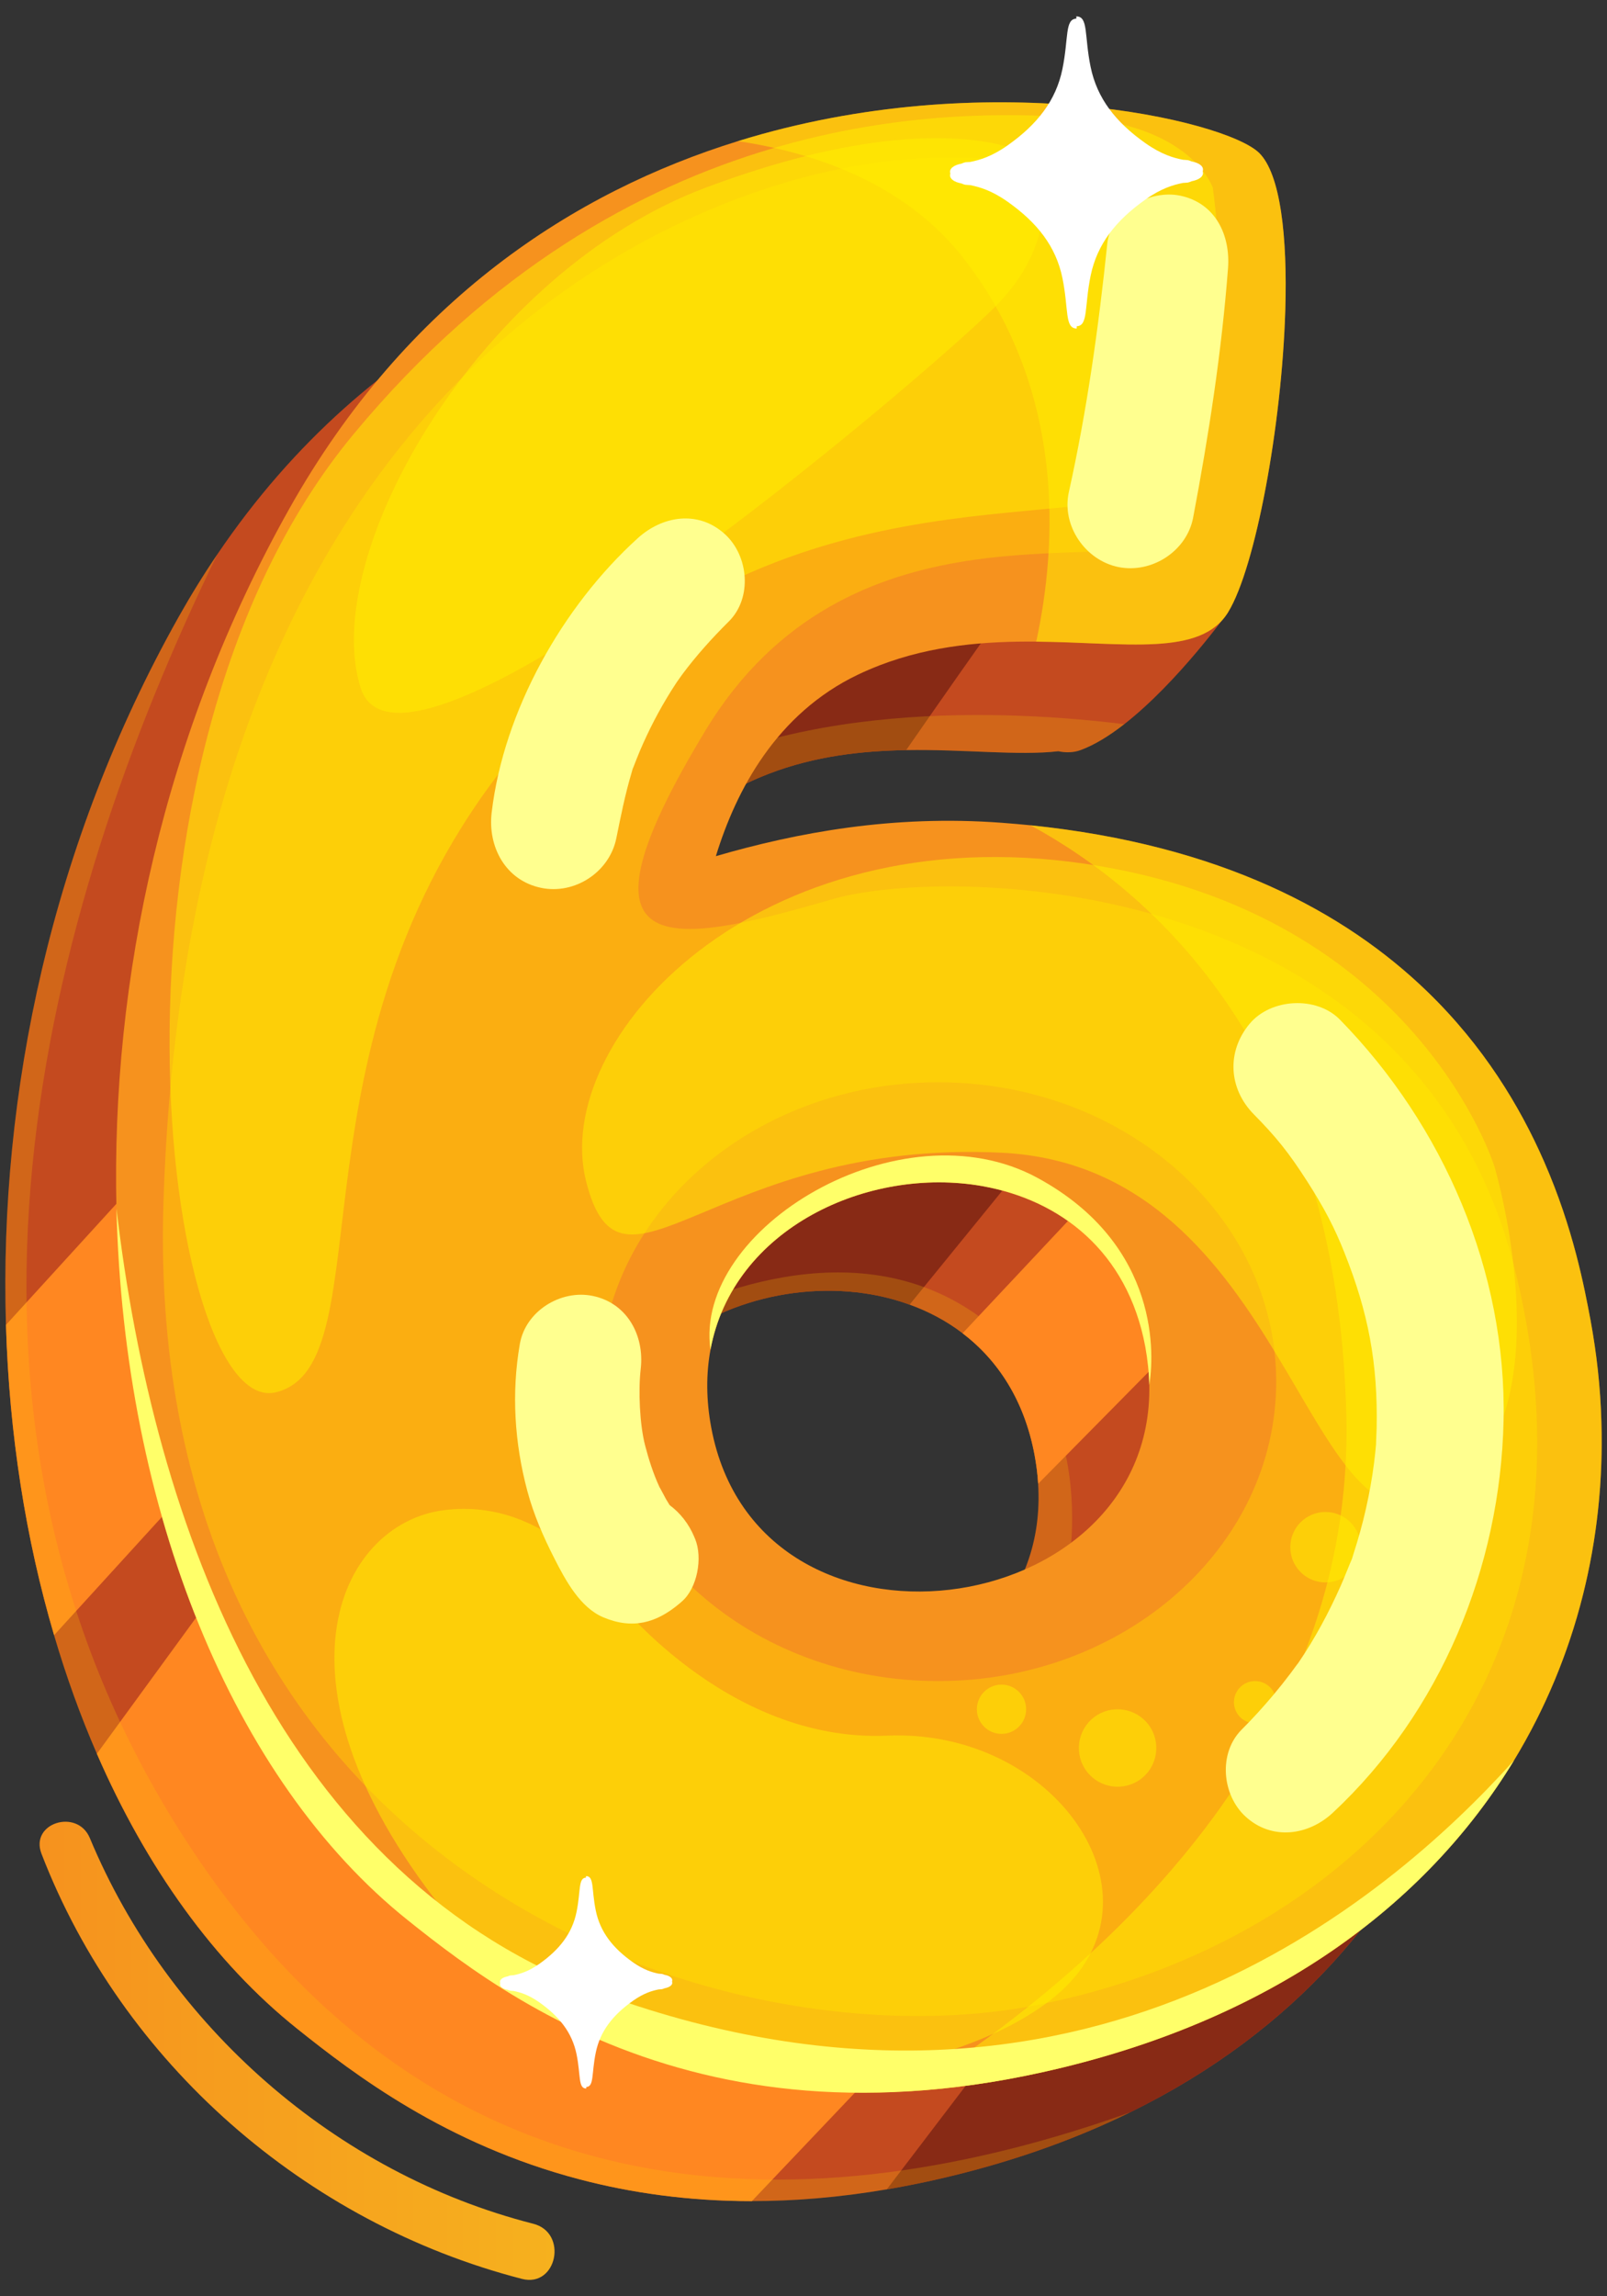
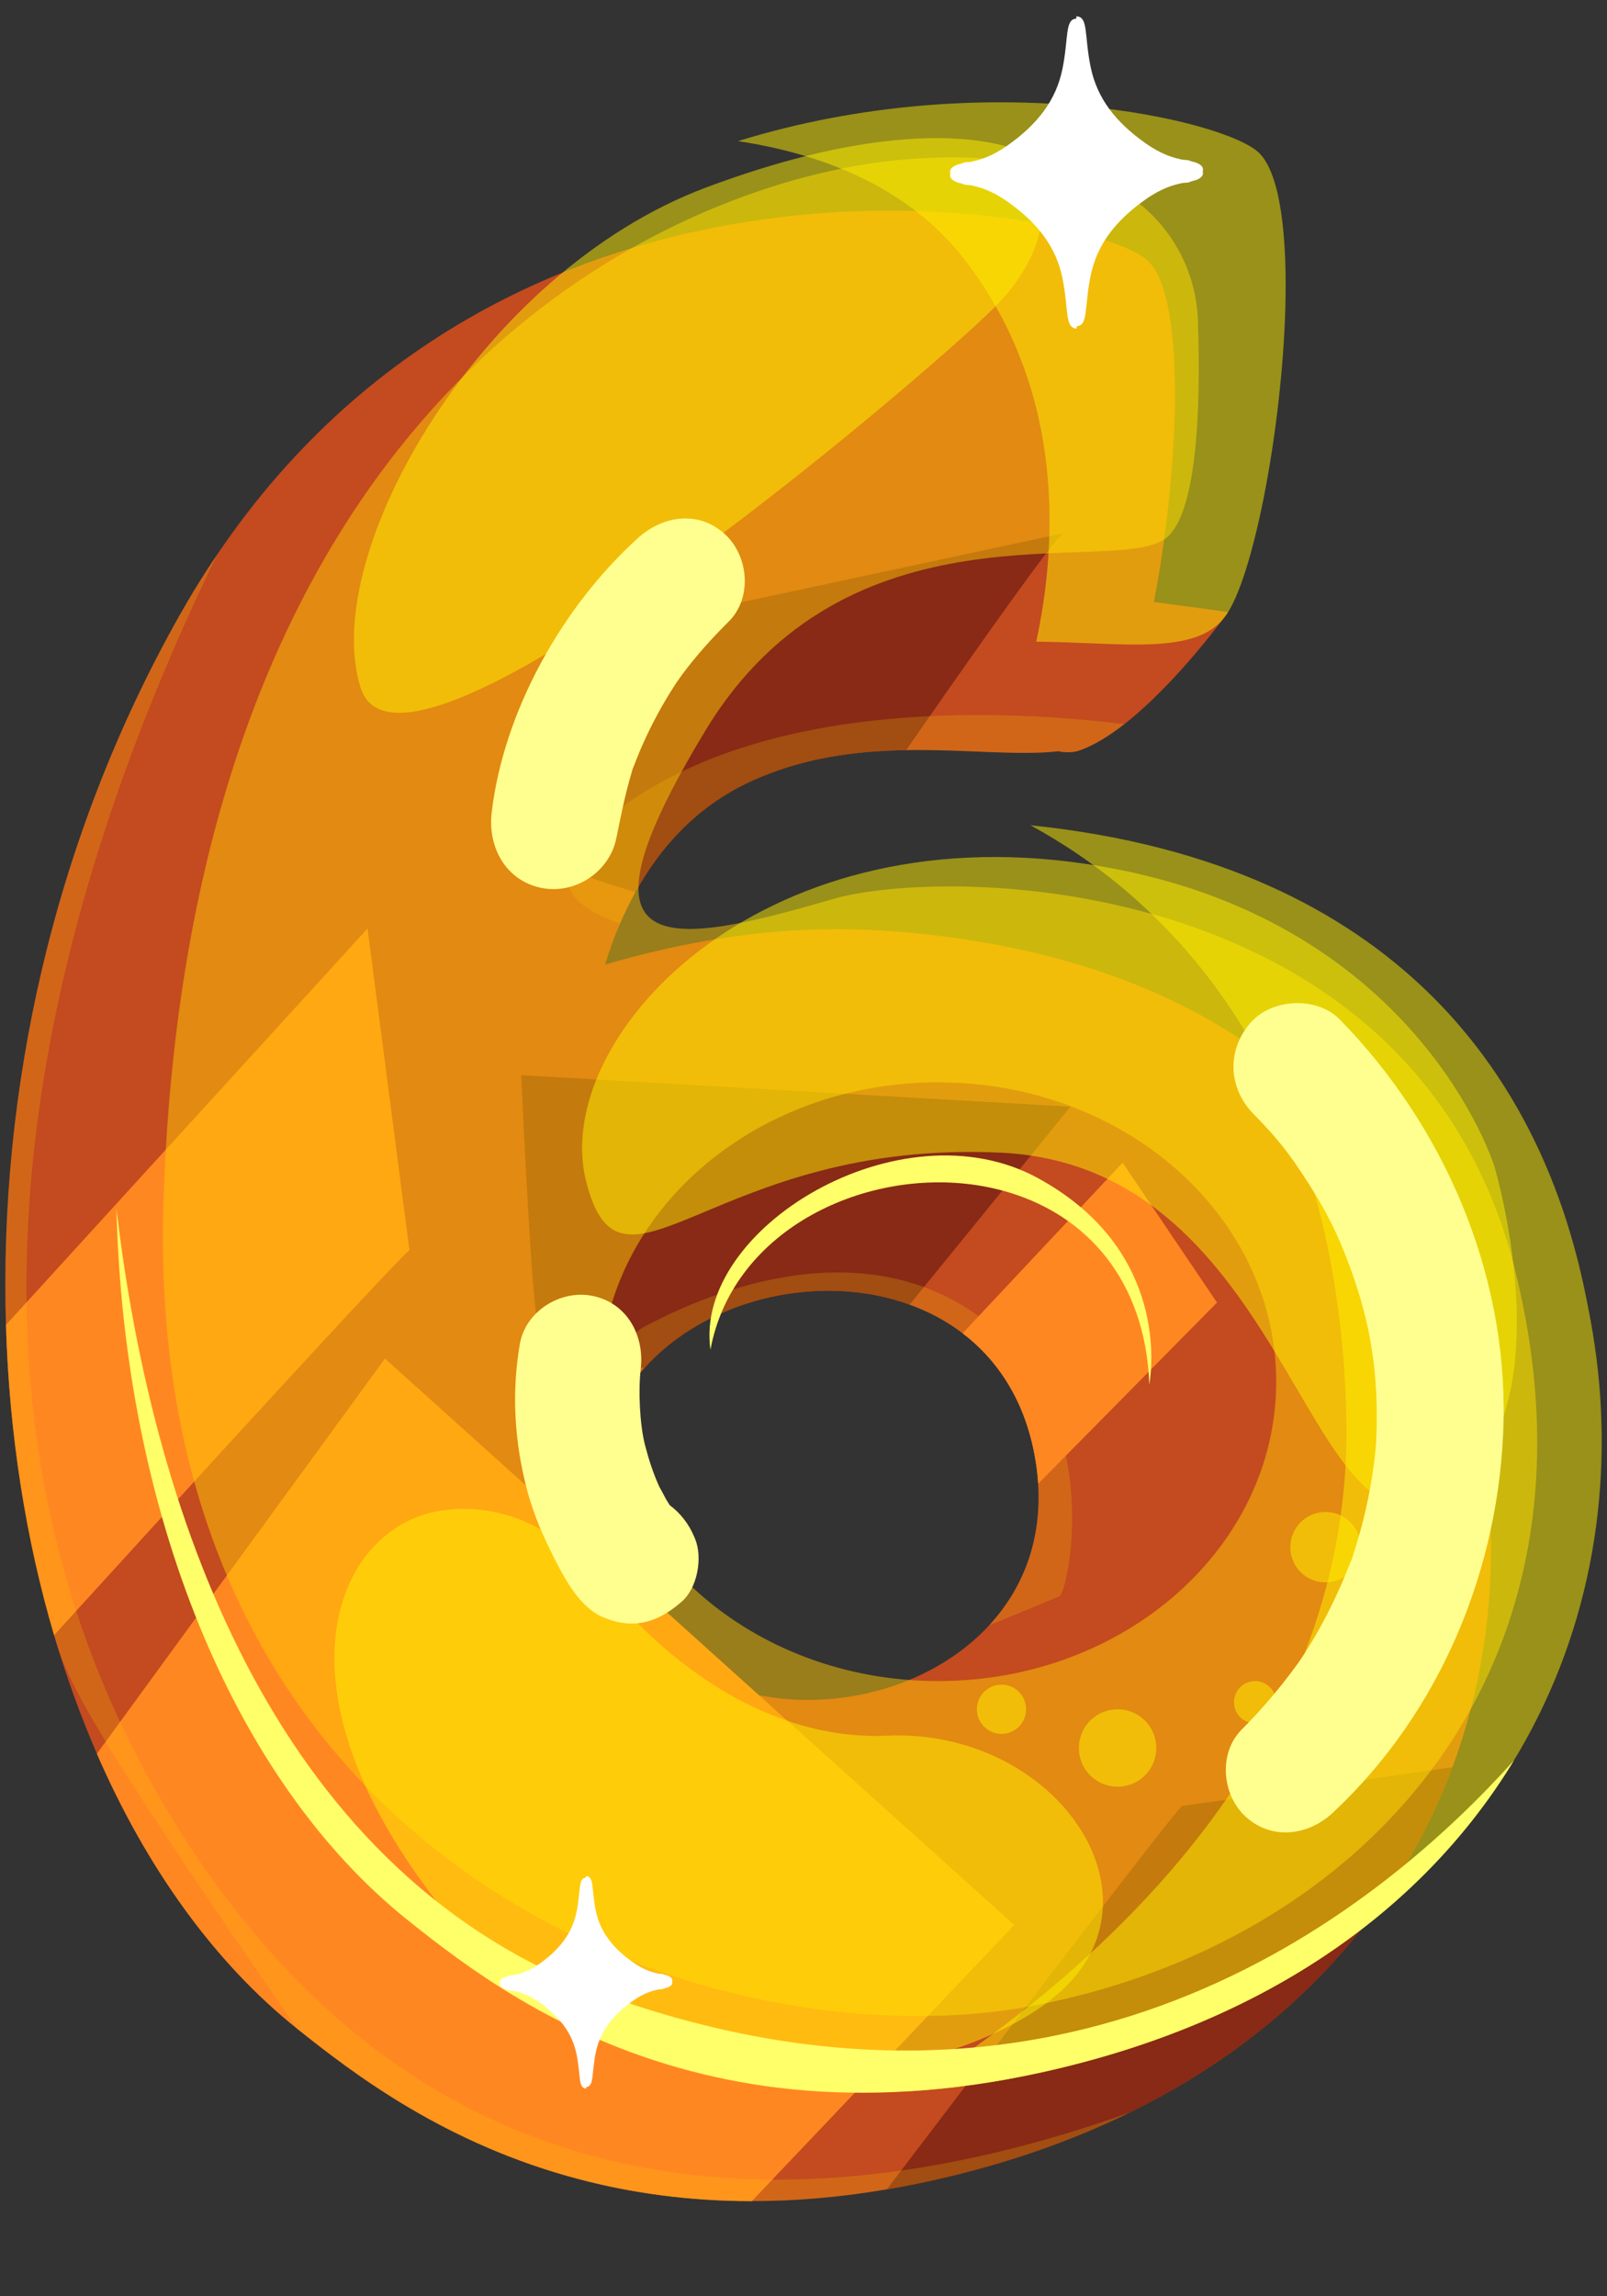
<svg xmlns="http://www.w3.org/2000/svg" width="49" height="70" viewBox="0 0 49 70" fill="none">
  <rect x="0" y="0" width="49" height="70" fill="#333333" stroke="none" />
  <path d="M45.452 46.618C45.422 45.595 45.31 44.573 45.121 43.557C44.939 42.58 44.6 40.759 43.7 38.707C42.964 37.025 41.854 35.187 40.142 33.532C37.507 30.982 33.455 28.857 27.172 28.384C27.152 28.383 27.131 28.382 27.111 28.381C25.094 28.236 23.229 28.383 21.525 28.682C20.435 28.873 19.409 29.125 18.451 29.403C18.575 28.995 18.725 28.575 18.907 28.153C19.045 27.832 19.199 27.51 19.376 27.193C20.105 25.872 21.183 24.639 22.778 23.873C22.996 23.768 23.214 23.676 23.434 23.59C23.436 23.59 23.438 23.588 23.44 23.588C24.848 23.045 26.281 22.889 27.628 22.866C29.417 22.837 31.053 23.043 32.27 22.901C32.508 22.95 32.738 22.944 32.951 22.865C33.384 22.705 33.837 22.422 34.282 22.075C35.919 20.798 37.448 18.658 37.448 18.658C37.448 18.658 36.494 18.524 35.182 18.352C35.519 16.619 35.76 14.579 35.815 12.753C35.882 10.521 35.672 8.608 35.017 7.965C33.398 6.375 16.03 3.006 6.627 16.898C6.216 17.501 5.823 18.139 5.446 18.809C1.566 25.718 -0.03 33.35 0.182 40.386C0.281 43.719 0.787 46.92 1.649 49.844V49.846C2.02 51.105 2.456 52.313 2.954 53.459C4.462 56.925 6.534 59.822 9.059 61.84C10.808 63.239 13.599 65.366 17.677 66.434C19.234 66.844 20.98 67.097 22.925 67.097C24.208 67.099 25.577 66.989 27.039 66.74C27.482 66.663 27.936 66.575 28.397 66.475C30.65 65.975 32.669 65.268 34.46 64.39C39.472 61.934 42.7 58.139 44.289 53.868C45.15 51.548 45.531 49.085 45.452 46.618ZM30.161 49.546C29.009 50.796 27.326 51.56 25.582 51.765C24.766 51.862 23.936 51.834 23.142 51.676C21.021 51.254 19.154 49.9 18.46 47.462C18.403 47.256 18.353 47.043 18.311 46.821C18.046 45.397 18.23 44.145 18.723 43.095C18.961 42.585 19.274 42.122 19.644 41.71C21.298 39.858 24.101 39.023 26.584 39.462C26.588 39.462 26.591 39.464 26.592 39.464C26.983 39.534 27.366 39.635 27.735 39.771C28.314 39.98 28.861 40.27 29.351 40.644C30.426 41.462 31.235 42.687 31.546 44.355C31.602 44.656 31.638 44.948 31.655 45.232C31.766 47.005 31.165 48.459 30.161 49.546Z" fill="#C44A1F" />
  <path d="M32.418 16.258C32.139 16.426 29.79 19.753 27.63 22.867C26.283 22.89 24.849 23.047 23.442 23.589C23.439 23.589 23.438 23.592 23.435 23.592C23.214 23.677 22.997 23.77 22.779 23.874C21.185 24.64 20.108 25.873 19.377 27.194C17.66 26.695 16.111 26.114 16.111 25.639C16.111 24.573 17.496 19.456 17.496 19.456L32.418 16.258Z" fill="#882A15" />
  <path opacity="0.22" d="M34.282 22.076C33.837 22.423 33.384 22.707 32.951 22.866C32.738 22.945 32.509 22.952 32.27 22.902C31.054 23.044 29.417 22.837 27.628 22.867C26.281 22.89 24.848 23.047 23.44 23.589C23.438 23.589 23.436 23.592 23.434 23.592C23.213 23.677 22.996 23.77 22.778 23.874C21.183 24.64 20.107 25.873 19.376 27.194C19.201 27.51 19.045 27.833 18.907 28.154C17.066 27.526 16.29 26.37 19.306 24.36C23.881 21.309 30.744 21.64 34.282 22.076Z" fill="#FFCA05" />
  <path d="M32.631 33.738C32.448 33.982 29.888 37.127 27.735 39.771C27.366 39.636 26.983 39.534 26.592 39.464C26.589 39.464 26.588 39.462 26.584 39.462C24.101 39.023 21.3 39.858 19.644 41.71C17.974 41.126 16.519 40.586 16.429 40.453C16.216 40.133 15.896 32.777 15.896 32.777L32.631 33.738Z" fill="#882A15" />
  <path opacity="0.22" d="M32.311 48.662L30.161 49.547C31.165 48.46 31.766 47.005 31.654 45.232C31.637 44.947 31.6 44.655 31.544 44.355C31.234 42.687 30.425 41.463 29.35 40.644C28.86 40.27 28.312 39.98 27.734 39.771C27.364 39.636 26.982 39.534 26.591 39.464C26.588 39.464 26.587 39.462 26.583 39.462C24.099 39.023 21.298 39.858 19.642 41.71C19.273 42.122 18.959 42.585 18.721 43.095C18.771 41.849 19.025 40.774 19.626 40.453C21.225 39.6 26.022 37.361 29.859 40.133C33.697 42.905 32.631 48.342 32.311 48.662Z" fill="#FFCA05" />
  <path d="M37.108 39.708L31.655 45.232C31.638 44.947 31.602 44.655 31.546 44.355C31.235 42.687 30.426 41.463 29.351 40.644L34.23 35.444L37.108 39.708Z" fill="#FF8721" />
  <path d="M12.485 38.108C11.786 38.736 5.74 45.354 1.649 49.847C0.787 46.922 0.281 43.722 0.182 40.388L11.207 28.303L12.485 38.108Z" fill="#FF8721" />
  <path d="M30.926 58.681L22.925 67.1C20.98 67.1 19.235 66.846 17.677 66.437C13.599 65.369 10.808 63.242 9.059 61.842C6.534 59.825 4.462 56.928 2.954 53.462L11.738 41.414L18.459 47.462L23.141 51.676L30.926 58.681Z" fill="#FF8721" />
  <path d="M44.287 53.871C42.13 59.668 36.957 64.586 28.395 66.479C27.935 66.58 27.482 66.669 27.038 66.744C30.853 61.727 35.846 55.189 36.041 55.057L44.287 53.871Z" fill="#882A15" />
-   <path d="M48.828 43.313C48.798 42.291 48.686 41.269 48.499 40.253C48.314 39.276 47.978 37.455 47.078 35.403C46.342 33.72 45.231 31.883 43.521 30.228C41.009 27.798 37.211 25.754 31.421 25.158C31.134 25.13 30.844 25.104 30.549 25.082C27.217 24.833 24.303 25.381 21.828 26.099C22.45 24.076 23.677 21.757 26.154 20.569C26.374 20.464 26.589 20.372 26.811 20.286C26.814 20.286 26.817 20.283 26.818 20.283C28.434 19.661 30.084 19.546 31.598 19.559C34.329 19.583 36.615 20.028 37.45 18.659C38.284 17.295 39.086 12.974 39.191 9.448C39.258 7.217 39.047 5.304 38.393 4.661C37.372 3.66 30.098 1.95 22.505 4.301C17.524 5.842 12.405 9.13 8.822 15.507C4.987 22.336 3.383 29.872 3.551 36.84C3.774 46.051 7.091 54.267 12.437 58.538C14.185 59.936 16.977 62.063 21.055 63.133C22.987 63.64 25.206 63.908 27.741 63.75C29.005 63.673 30.347 63.488 31.772 63.173C38.758 61.631 43.486 58.071 46.164 53.665C48.08 50.508 48.943 46.915 48.828 43.313ZM28.958 48.461C25.777 48.835 22.4 47.342 21.687 43.518C21.527 42.66 21.53 41.867 21.664 41.145C22.349 37.446 26.468 35.542 29.959 36.159C29.963 36.159 29.966 36.162 29.968 36.162C32.315 36.581 34.378 38.134 34.922 41.051C34.997 41.455 35.037 41.843 35.044 42.22C35.113 45.853 32.135 48.09 28.958 48.461Z" fill="#F6921E" />
  <path opacity="0.5" d="M46.215 38.791C43.208 26.55 28.895 26.384 25.384 27.41C20.23 28.913 17.224 29.343 21.519 22.256C25.814 15.169 33.76 17.531 35.478 16.457C36.526 15.803 36.614 12.355 36.526 9.763C36.452 7.684 35.044 5.891 33.038 5.334C30.806 4.713 27.524 4.399 23.453 5.719C15.507 8.296 5.629 16.456 4.984 36.642C4.339 56.829 21.733 63.057 31.613 61.123C41.49 59.192 49.22 51.032 46.215 38.791ZM28.605 51.246C22.913 51.246 18.298 47.16 18.298 42.119C18.298 37.079 22.913 32.993 28.605 32.993C34.298 32.993 38.913 37.079 38.913 42.119C38.913 47.16 34.298 51.246 28.605 51.246Z" fill="#FFCA05" />
-   <path opacity="0.5" d="M36.98 5.72C36.98 5.72 38.053 13.022 35.476 14.739C32.899 16.457 23.45 13.88 15.934 22.685C8.418 31.491 11.853 41.582 8.418 42.442C4.982 43.301 2.405 23.329 10.78 13.236C19.155 3.143 29.033 3.357 32.684 3.572C36.336 3.787 36.98 5.72 36.98 5.72Z" fill="#FFF100" />
  <path opacity="0.5" d="M45.571 35.57C45.571 35.57 47.932 43.516 43.853 45.663C39.772 47.81 39.344 35.57 30.539 35.14C21.733 34.71 18.942 40.294 17.868 36C16.795 31.705 23.023 24.833 33.116 26.336C43.209 27.84 45.571 35.57 45.571 35.57Z" fill="#FFF100" />
  <path opacity="0.5" d="M31.183 4.646C31.827 5.076 32.471 7.223 30.323 9.371C28.176 11.518 12.284 25.047 10.996 20.968C9.708 16.887 14.647 8.297 21.519 5.72C28.39 3.143 31.183 4.646 31.183 4.646Z" fill="#FFF100" />
  <path opacity="0.5" d="M18.672 48.615C18.672 48.615 22.107 53.124 27.047 52.91C31.986 52.696 35.423 57.419 32.63 60.426C29.839 63.433 19.53 65.58 13.733 58.493C7.935 51.407 10.297 46.466 13.519 46.038C16.74 45.609 18.672 48.615 18.672 48.615Z" fill="#FFF100" />
  <path opacity="0.5" d="M34.786 54.231C35.307 53.839 35.413 53.099 35.021 52.577C34.63 52.056 33.889 51.951 33.368 52.342C32.846 52.734 32.741 53.474 33.133 53.995C33.524 54.517 34.265 54.622 34.786 54.231Z" fill="#FFF100" />
  <path opacity="0.5" d="M41.49 47.165C41.49 47.758 41.01 48.239 40.416 48.239C39.823 48.239 39.343 47.758 39.343 47.165C39.343 46.572 39.823 46.091 40.416 46.091C41.01 46.091 41.49 46.572 41.49 47.165Z" fill="#FFF100" />
  <path opacity="0.5" d="M30.537 52.856C30.952 52.856 31.288 52.52 31.288 52.105C31.288 51.69 30.952 51.354 30.537 51.354C30.123 51.354 29.786 51.69 29.786 52.105C29.786 52.52 30.123 52.856 30.537 52.856Z" fill="#FFF100" />
  <path opacity="0.5" d="M38.269 52.534C38.625 52.534 38.913 52.245 38.913 51.89C38.913 51.534 38.625 51.246 38.269 51.246C37.913 51.246 37.625 51.534 37.625 51.89C37.625 52.245 37.913 52.534 38.269 52.534Z" fill="#FFF100" />
  <path opacity="0.5" d="M39.19 9.45C39.084 12.974 38.282 17.297 37.448 18.66C36.614 20.028 34.328 19.585 31.596 19.561C32.231 16.626 32.505 11.949 29.434 7.942C27.763 5.763 25.189 4.709 22.503 4.302C30.097 1.951 37.371 3.661 38.392 4.662C39.045 5.305 39.257 7.218 39.19 9.45Z" fill="#FFF100" />
-   <path d="M35.981 5.964C35.062 5.775 33.868 6.412 33.763 7.427C33.499 9.971 33.145 12.502 32.591 15.001C32.365 16.021 33.087 17.076 34.097 17.285C35.111 17.493 36.186 16.808 36.381 15.778C36.856 13.264 37.249 10.735 37.444 8.182C37.522 7.171 37.064 6.187 35.981 5.964Z" fill="#FFFF8F" />
  <path opacity="0.5" d="M48.828 43.313C49.105 51.939 43.762 60.522 31.77 63.173C30.346 63.488 29.003 63.673 27.739 63.75C33.725 59.932 41.311 53.103 41.052 43.119C40.764 32.053 35.148 27.186 31.421 25.158C37.211 25.754 41.01 27.798 43.521 30.228C45.232 31.883 46.343 33.72 47.08 35.403C47.979 37.455 48.317 39.276 48.5 40.253C48.686 41.269 48.799 42.292 48.828 43.313Z" fill="#FFF100" />
  <path d="M46.163 53.665C43.486 58.071 38.756 61.63 31.772 63.173C30.347 63.488 29.005 63.673 27.741 63.75C25.205 63.91 22.985 63.641 21.055 63.133C16.977 62.065 14.185 59.937 12.437 58.538C7.09 54.267 3.774 46.051 3.551 36.842C4.683 46.521 8.573 57.245 18.431 60.808C32.912 66.041 42.33 57.924 46.163 53.665Z" fill="#FFFF69" />
-   <path opacity="0.22" d="M34.459 64.393C32.667 65.272 30.648 65.979 28.395 66.477C27.935 66.579 27.482 66.667 27.038 66.742C25.576 66.991 24.206 67.101 22.924 67.1C20.978 67.1 19.234 66.846 17.676 66.437C13.598 65.369 10.806 63.241 9.058 61.842C6.533 59.825 4.46 56.928 2.953 53.462C2.454 52.316 2.018 51.108 1.648 49.848V49.847C0.785 46.922 0.279 43.722 0.18 40.388C-0.031 33.353 1.563 25.72 5.444 18.812C5.822 18.14 6.216 17.504 6.625 16.9C1.295 27.86 -2.646 42.716 5.343 55.59C13.242 68.318 25.079 67.749 34.459 64.393Z" fill="#FFCA05" />
+   <path opacity="0.22" d="M34.459 64.393C32.667 65.272 30.648 65.979 28.395 66.477C27.935 66.579 27.482 66.667 27.038 66.742C25.576 66.991 24.206 67.101 22.924 67.1C20.978 67.1 19.234 66.846 17.676 66.437C13.598 65.369 10.806 63.241 9.058 61.842C2.454 52.316 2.018 51.108 1.648 49.848V49.847C0.785 46.922 0.279 43.722 0.18 40.388C-0.031 33.353 1.563 25.72 5.444 18.812C5.822 18.14 6.216 17.504 6.625 16.9C1.295 27.86 -2.646 42.716 5.343 55.59C13.242 68.318 25.079 67.749 34.459 64.393Z" fill="#FFCA05" />
  <path d="M36.603 5.029C36.531 4.972 36.441 4.943 36.332 4.921C36.288 4.901 36.246 4.886 36.215 4.881C36.215 4.881 36.162 4.877 36.067 4.87C35.785 4.814 35.413 4.709 34.925 4.364C34.018 3.724 33.452 2.998 33.255 2.042C33.058 1.086 33.192 0.5 32.819 0.5V0.568C32.463 0.582 32.588 1.164 32.394 2.109C32.197 3.065 31.631 3.791 30.725 4.431C30.236 4.776 29.864 4.881 29.583 4.937C29.488 4.943 29.434 4.947 29.434 4.947C29.403 4.953 29.362 4.968 29.318 4.988C29.208 5.01 29.118 5.04 29.046 5.096C28.97 5.158 28.956 5.225 28.978 5.29C28.956 5.356 28.97 5.424 29.046 5.484C29.118 5.542 29.208 5.57 29.318 5.593C29.362 5.613 29.403 5.628 29.434 5.633C29.434 5.633 29.488 5.637 29.583 5.644C29.864 5.7 30.236 5.804 30.725 6.15C31.631 6.79 32.197 7.515 32.394 8.471C32.591 9.427 32.457 10.014 32.831 10.014V9.945C33.187 9.932 33.061 9.349 33.255 8.404C33.452 7.448 34.018 6.723 34.925 6.083C35.413 5.737 35.785 5.633 36.067 5.577C36.162 5.57 36.215 5.566 36.215 5.566C36.246 5.561 36.288 5.546 36.332 5.526C36.441 5.503 36.531 5.474 36.603 5.417C36.68 5.356 36.693 5.289 36.672 5.223C36.693 5.158 36.68 5.089 36.603 5.029Z" fill="white" />
  <path d="M20.446 60.273C20.396 60.234 20.336 60.214 20.261 60.2C20.23 60.186 20.203 60.176 20.182 60.173C20.182 60.173 20.146 60.17 20.08 60.165C19.889 60.126 19.636 60.055 19.302 59.821C18.685 59.386 18.299 58.892 18.166 58.241C18.032 57.59 18.123 57.191 17.868 57.191V57.238C17.626 57.248 17.712 57.644 17.579 58.288C17.445 58.939 17.06 59.433 16.443 59.868C16.109 60.103 15.856 60.173 15.665 60.212C15.599 60.217 15.563 60.22 15.563 60.22C15.542 60.224 15.513 60.233 15.484 60.247C15.409 60.263 15.349 60.281 15.299 60.32C15.247 60.362 15.238 60.407 15.252 60.453C15.238 60.498 15.247 60.544 15.299 60.585C15.349 60.624 15.409 60.644 15.484 60.659C15.515 60.672 15.542 60.683 15.563 60.686C15.563 60.686 15.599 60.688 15.665 60.694C15.856 60.733 16.109 60.803 16.443 61.038C17.06 61.473 17.445 61.967 17.579 62.618C17.713 63.268 17.622 63.667 17.876 63.667V63.62C18.119 63.611 18.033 63.215 18.166 62.571C18.299 61.92 18.685 61.426 19.302 60.991C19.636 60.755 19.889 60.686 20.08 60.647C20.146 60.642 20.182 60.639 20.182 60.639C20.203 60.635 20.231 60.625 20.261 60.612C20.336 60.596 20.396 60.577 20.446 60.538C20.498 60.497 20.507 60.451 20.492 60.406C20.507 60.36 20.498 60.315 20.446 60.273Z" fill="white" />
  <path d="M35.042 42.218C35.034 41.842 34.994 41.454 34.921 41.05C34.377 38.134 32.314 36.579 29.967 36.16C29.964 36.16 29.962 36.158 29.958 36.158C26.468 35.54 22.348 37.444 21.663 41.143C21.134 37.453 27.457 33.626 31.647 35.913C35.425 37.973 35.183 41.406 35.042 42.218Z" fill="#FFFF69" />
  <path d="M22.104 16.284C21.294 15.545 20.203 15.72 19.448 16.405C17.151 18.487 15.357 21.67 14.991 24.775C14.87 25.815 15.413 26.841 16.502 27.066C17.528 27.277 18.583 26.585 18.792 25.556C18.929 24.881 19.06 24.22 19.257 23.558C19.278 23.486 19.289 23.448 19.294 23.428C19.294 23.434 19.298 23.427 19.321 23.368C19.383 23.207 19.445 23.049 19.511 22.891C19.645 22.577 19.791 22.266 19.949 21.962C20.107 21.658 20.277 21.361 20.458 21.071C20.515 20.98 20.574 20.889 20.633 20.799C20.648 20.78 20.782 20.587 20.802 20.561C21.233 19.982 21.713 19.451 22.224 18.943C22.944 18.226 22.829 16.946 22.104 16.284Z" fill="#FFFF8F" />
  <path d="M21.195 46.913L21.169 46.851C21.005 46.456 20.741 46.121 20.419 45.883C20.381 45.822 20.343 45.762 20.308 45.701C20.288 45.666 20.111 45.327 20.11 45.336C19.922 44.929 19.782 44.494 19.67 44.062C19.504 43.422 19.46 42.388 19.537 41.726C19.653 40.718 19.13 39.723 18.072 39.505C17.099 39.304 16.026 39.965 15.851 40.969C15.591 42.465 15.688 43.99 16.08 45.454C16.271 46.168 16.567 46.847 16.902 47.504C17.238 48.164 17.685 49.005 18.397 49.303C19.285 49.677 20.013 49.479 20.719 48.882C20.74 48.864 20.76 48.847 20.782 48.828C21.264 48.422 21.432 47.483 21.195 46.913Z" fill="#FFFF8F" />
  <path d="M40.858 31.085C40.145 30.355 38.751 30.431 38.103 31.209C37.395 32.058 37.462 33.185 38.227 33.965C38.92 34.669 39.293 35.131 39.867 36.026C40.38 36.827 40.694 37.429 40.993 38.184C41.723 40.017 42.015 41.553 41.976 43.534C41.975 43.595 41.953 44.038 41.959 44.016C41.944 44.202 41.922 44.389 41.9 44.575C41.84 45.051 41.755 45.525 41.649 45.995C41.544 46.465 41.412 46.927 41.265 47.385C41.238 47.466 41.228 47.507 41.222 47.524C41.212 47.545 41.193 47.588 41.159 47.671C41.067 47.894 40.98 48.117 40.882 48.338C40.521 49.155 40.092 49.954 39.588 50.692C39.589 50.685 39.376 50.977 39.348 51.014C39.182 51.234 39.011 51.449 38.834 51.66C38.525 52.028 38.202 52.385 37.862 52.724C37.143 53.441 37.257 54.719 37.982 55.38C38.784 56.111 39.894 55.956 40.64 55.26C43.927 52.192 45.75 47.781 45.846 43.311C45.944 38.764 44.015 34.311 40.858 31.085Z" fill="#FFFF8F" />
-   <path d="M16.259 67.789C10.235 66.252 5.126 61.762 2.739 56.031C2.358 55.119 0.902 55.57 1.265 56.51C3.725 62.888 9.308 67.765 15.915 69.47C16.982 69.745 17.329 68.062 16.259 67.789Z" fill="url(#paint0_linear)" />
  <defs>
    <linearGradient id="paint0_linear" x1="1.206" y1="62.517" x2="16.909" y2="62.517" gradientUnits="userSpaceOnUse">
      <stop stop-color="#F6921E" />
      <stop offset="1" stop-color="#F6B11E" />
    </linearGradient>
  </defs>
</svg>